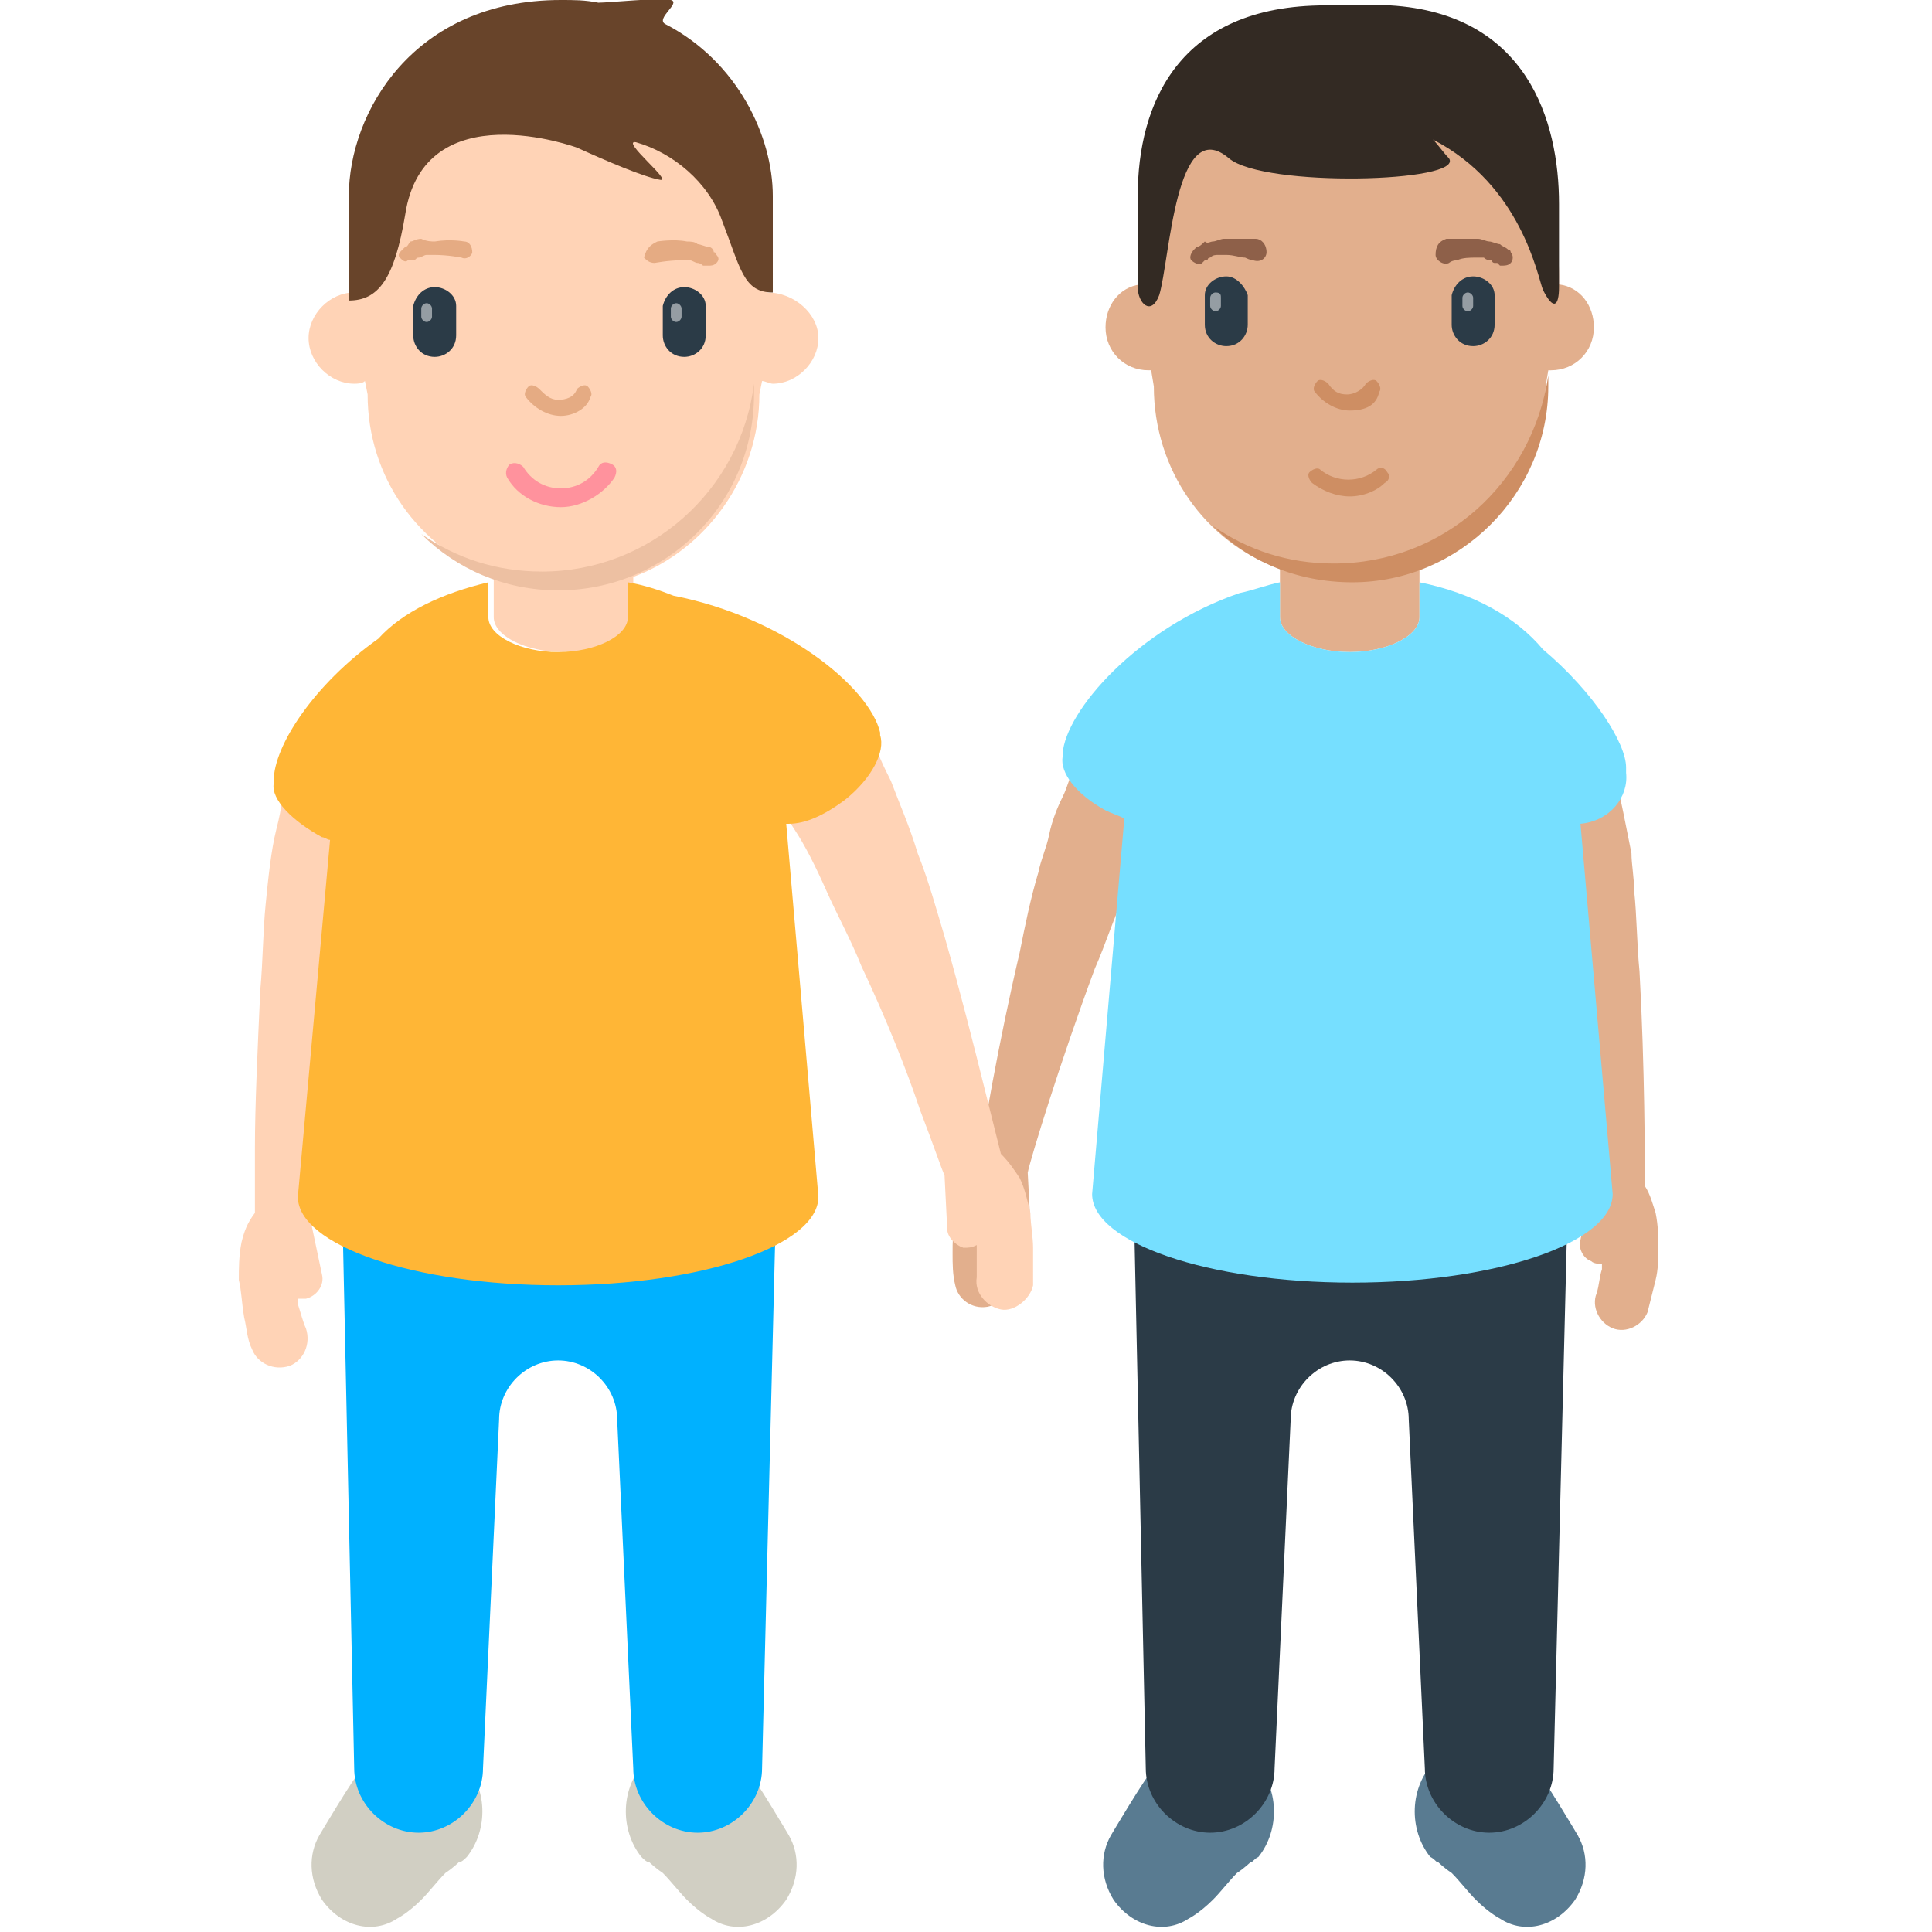
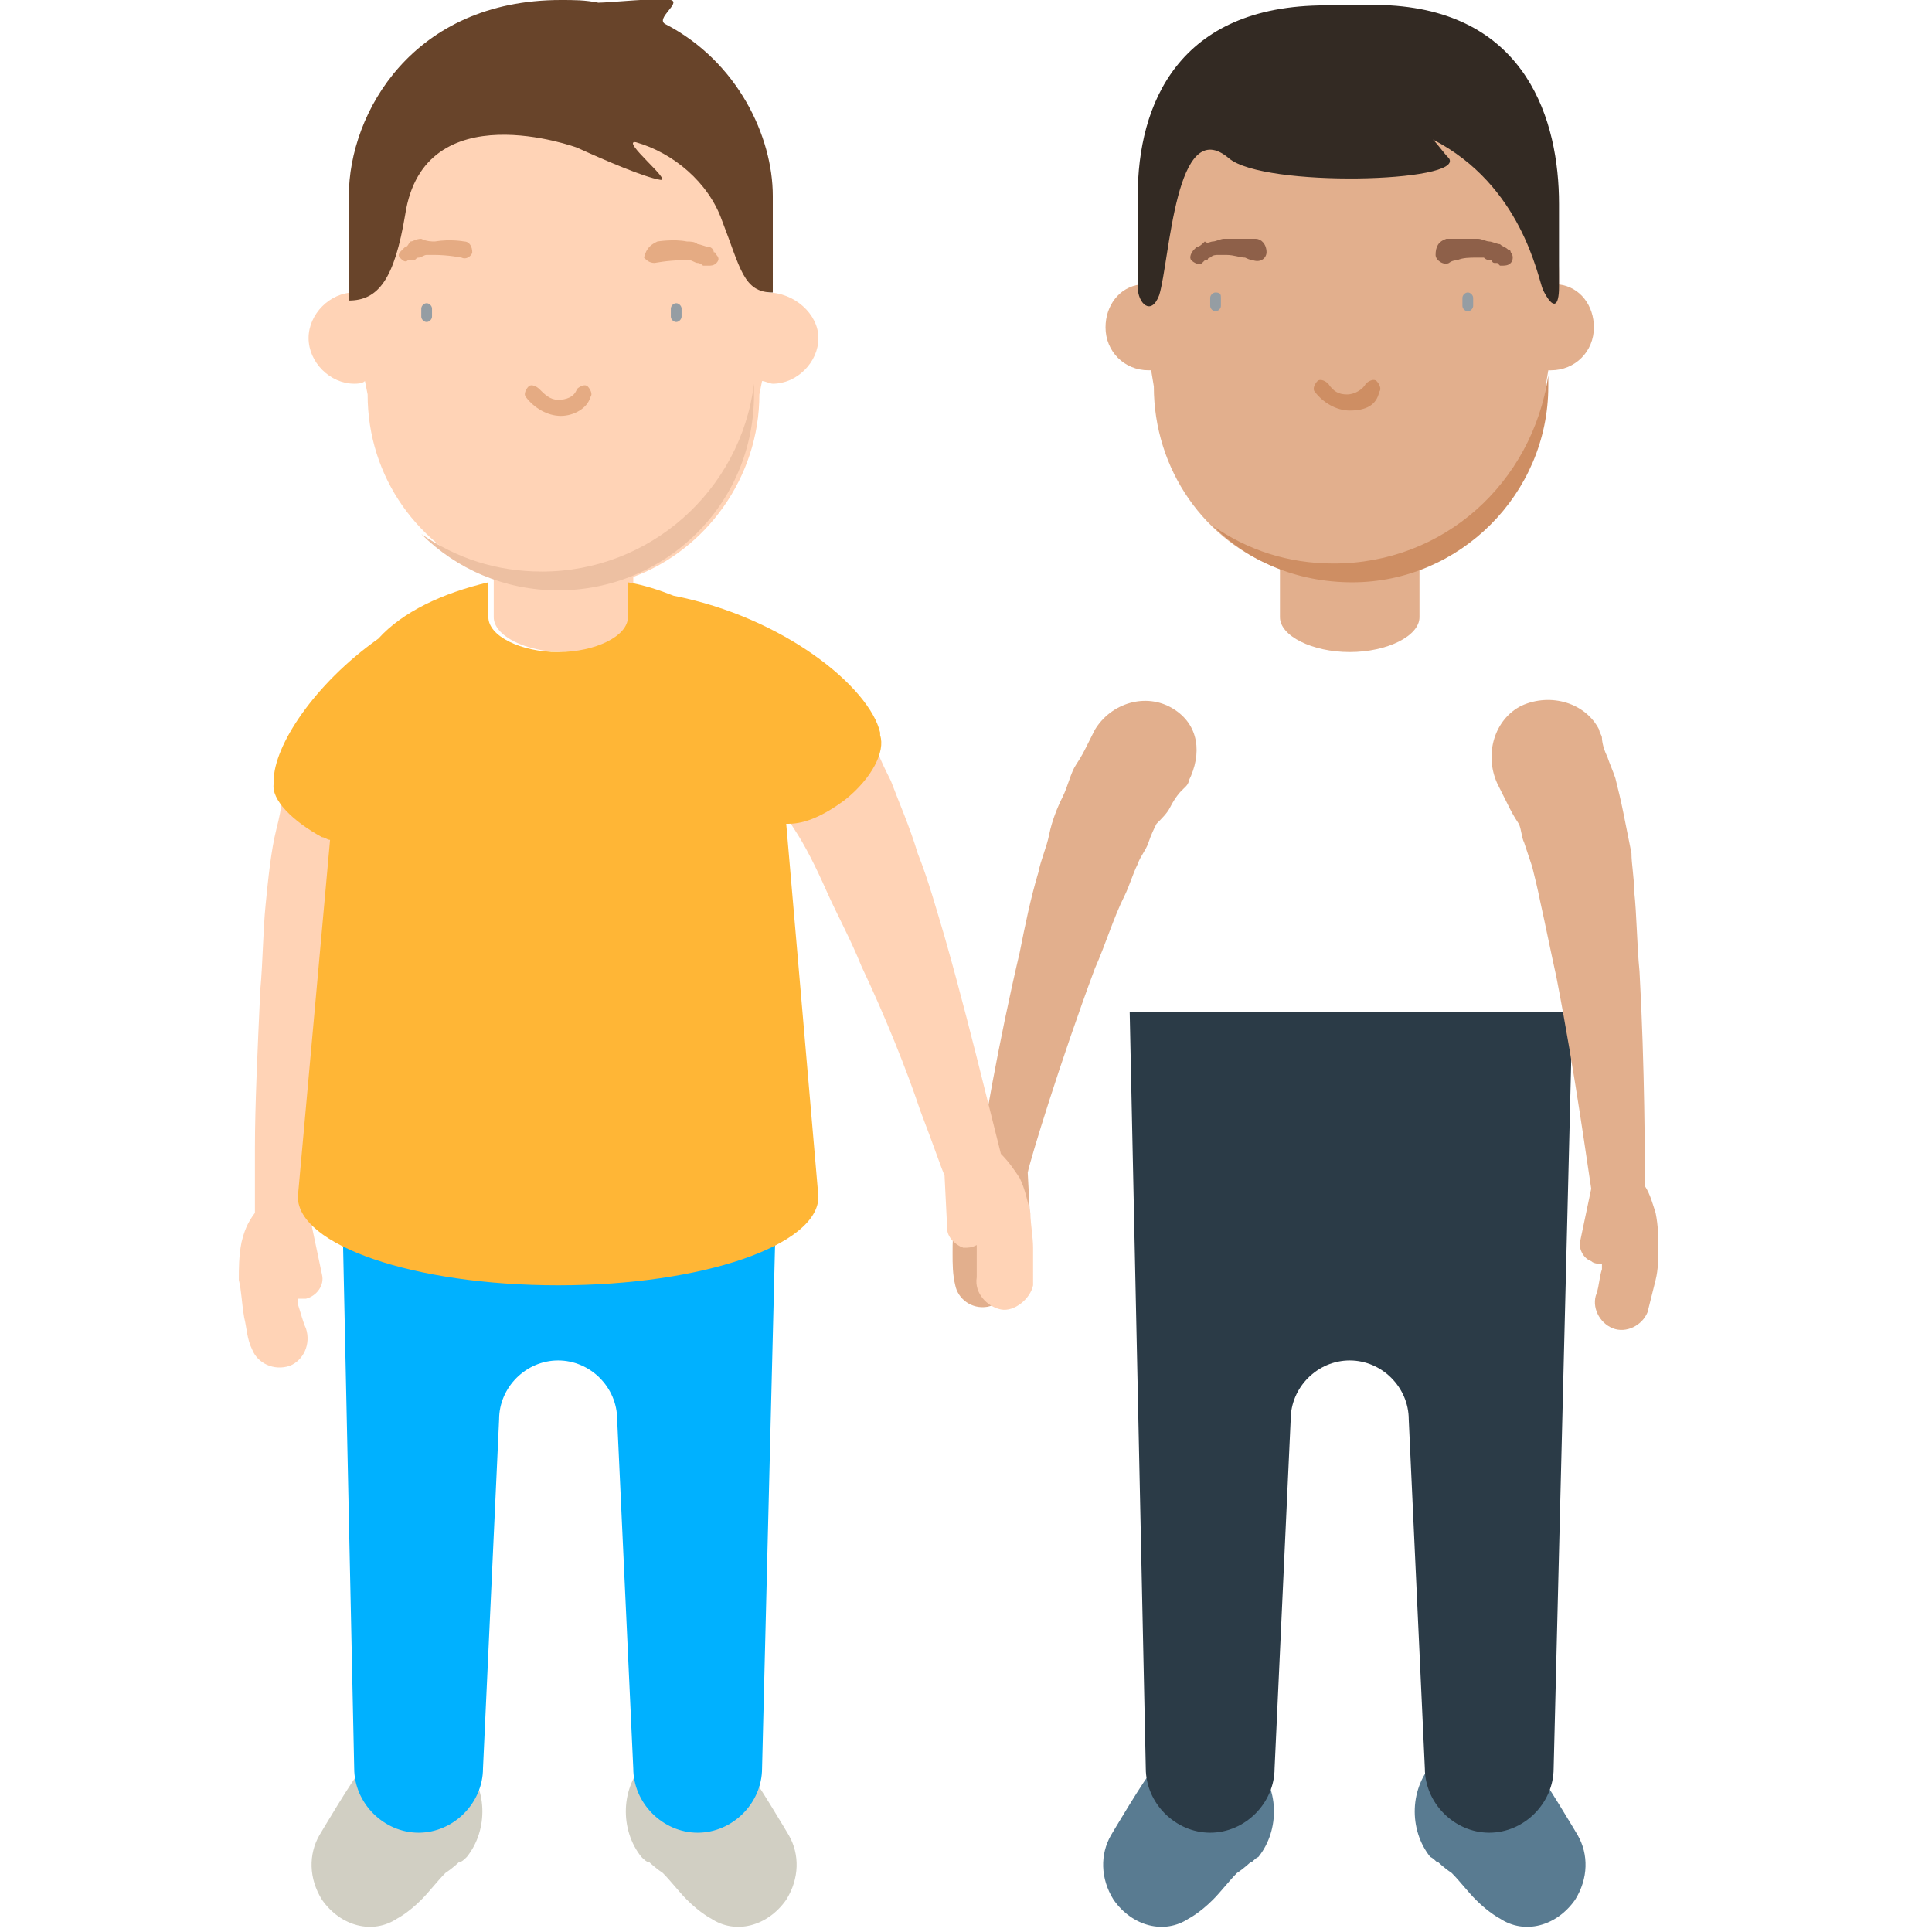
<svg xmlns="http://www.w3.org/2000/svg" version="1.0" id="Layer_1" x="0px" y="0px" width="72px" height="72px" viewBox="0 0 72 72" enable-background="new 0 0 72 72" xml:space="preserve">
  <path fill="#597B91" d="M46.6,69.4c0,0-0.2,0.2-0.5,0.4c-0.3,0.3-0.6,0.7-0.9,1c-0.5,0.5-0.9,0.7-0.9,0.7c-0.9,0.6-2.1,0.3-2.8-0.7  c-0.5-0.8-0.5-1.7-0.1-2.4c0,0,1.3-2.2,1.6-2.5c0.3-0.3,0.4-0.5,0.4-0.5c0.9-0.9,2.4-0.8,3.3,0.2c1,1,1,2.6,0.2,3.6  C46.7,69.3,46.7,69.4,46.6,69.4L46.6,69.4z M53.6,69.4c0,0,0.2,0.2,0.5,0.4c0.3,0.3,0.6,0.7,0.9,1c0.5,0.5,0.9,0.7,0.9,0.7  c0.9,0.6,2.1,0.3,2.8-0.7c0.5-0.8,0.5-1.7,0.1-2.4c0,0-1.3-2.2-1.6-2.5c-0.3-0.3-0.4-0.5-0.4-0.5c-0.9-0.9-2.4-0.8-3.3,0.2  c-1,1-1,2.6-0.2,3.6C53.5,69.3,53.5,69.4,53.6,69.4L53.6,69.4z" />
  <path fill="#2B3B47" d="M58.6,37.7H42.1l0.6,28.2l0,0v0c0,1.3,1.1,2.4,2.4,2.4c1.3,0,2.4-1.1,2.4-2.4v0l0,0l0.6-13  c0-1.2,1-2.2,2.2-2.2c1.2,0,2.2,1,2.2,2.2l0.6,13l0,0v0c0,1.3,1.1,2.4,2.4,2.4c1.3,0,2.4-1.1,2.4-2.4v0l0,0L58.6,37.7z" />
  <path fill="#E2AF8D" d="M44.3,29.1c0,0.1-0.1,0.2-0.1,0.2L44,29.5c0,0-0.2,0.2-0.4,0.6c-0.1,0.2-0.3,0.4-0.5,0.6  c-0.1,0.2-0.2,0.4-0.3,0.7c-0.1,0.3-0.3,0.5-0.4,0.8c-0.2,0.4-0.3,0.8-0.5,1.2c-0.4,0.8-0.7,1.8-1.1,2.7c-1.3,3.5-2.4,7.1-2.5,7.6  l0.1,1.9c0,0.4-0.3,0.7-0.7,0.8c-0.1,0-0.2,0-0.2,0c0,0.1,0,0.1,0,0.2c0,0.3,0,0.6,0.1,0.9c0.1,0.6-0.3,1.1-0.8,1.2  c-0.6,0.1-1.1-0.3-1.2-0.8c-0.1-0.4-0.1-0.8-0.1-1.2c0-0.4,0-0.8,0.1-1.2c0.1-0.4,0.1-0.9,0.3-1.3c0.1-0.3,0.3-0.6,0.6-0.9  c0.1-0.9,0.7-4.4,1.5-7.8c0.2-1,0.4-2,0.7-3c0.1-0.5,0.3-0.9,0.4-1.4c0.1-0.5,0.3-1,0.5-1.4c0.2-0.4,0.3-0.9,0.5-1.2  c0.2-0.3,0.3-0.5,0.4-0.7c0.2-0.4,0.3-0.6,0.3-0.6c0.6-1,1.9-1.4,2.9-0.8S44.8,28.1,44.3,29.1z M61.7,45.2c-0.1-0.3-0.2-0.7-0.4-1  c0-0.9,0-4.4-0.2-8c-0.1-1-0.1-2.1-0.2-3c0-0.5-0.1-1-0.1-1.4c-0.1-0.5-0.2-1-0.3-1.5c-0.1-0.5-0.2-0.9-0.3-1.3  c-0.1-0.3-0.2-0.5-0.3-0.8c-0.2-0.4-0.2-0.7-0.2-0.7c0-0.1-0.1-0.2-0.1-0.3c-0.5-1-1.8-1.4-2.9-0.9c-1,0.5-1.4,1.8-0.9,2.9l0.1,0.2  c0,0,0.1,0.2,0.3,0.6c0.1,0.2,0.2,0.4,0.4,0.7c0.1,0.2,0.1,0.5,0.2,0.7c0.1,0.3,0.2,0.6,0.3,0.9c0.1,0.4,0.2,0.8,0.3,1.3  c0.2,0.9,0.4,1.9,0.6,2.8c0.7,3.6,1.2,7.3,1.3,7.9l-0.4,1.9c-0.1,0.3,0.1,0.7,0.4,0.8c0.1,0.1,0.3,0.1,0.4,0.1c0,0.1,0,0.1,0,0.2  c-0.1,0.3-0.1,0.6-0.2,0.9c-0.2,0.5,0.1,1.1,0.6,1.3s1.1-0.1,1.3-0.6c0.1-0.4,0.2-0.8,0.3-1.2c0.1-0.4,0.1-0.8,0.1-1.2  C61.8,46.1,61.8,45.7,61.7,45.2z M58.1,10.6l0-0.3c0-4.3-3.5-7.8-7.8-7.8c-4.3,0-7.8,3.5-7.8,7.8l0,0.3h0c-0.8,0.1-1.3,0.8-1.3,1.6  c0,0.9,0.7,1.6,1.6,1.6c0,0,0,0,0.1,0l0.1,0.6c0,3.1,1.9,5.8,4.7,6.8V23c0,0.7,1.2,1.3,2.6,1.3c1.4,0,2.6-0.6,2.6-1.3  c0-0.1,0-0.1,0-0.2v-1.6c2.8-1,4.7-3.7,4.7-6.8l0.1-0.6c0,0,0.1,0,0.1,0c0.9,0,1.6-0.7,1.6-1.6C59.4,11.4,58.9,10.7,58.1,10.6z" />
  <path fill="#CE8E63" d="M50.3,15.3C50.3,15.3,50.3,15.3,50.3,15.3c-0.5,0-1-0.3-1.3-0.7c-0.1-0.1,0-0.3,0.1-0.4  c0.1-0.1,0.3,0,0.4,0.1c0.2,0.3,0.4,0.4,0.7,0.4l0,0c0.3,0,0.6-0.2,0.7-0.4c0.1-0.1,0.3-0.2,0.4-0.1c0.1,0.1,0.2,0.3,0.1,0.4  C51.3,15.1,50.9,15.3,50.3,15.3z" />
  <path fill="#CE8E63" d="M49.7,21c-1.7,0-3.2-0.5-4.5-1.4c1.3,1.3,3.1,2.1,5.2,2.1c4,0,7.3-3.3,7.3-7.3l0-0.4  C57.1,18,53.8,21,49.7,21z" />
  <path fill="#8E6049" d="M46.7,9.7c0,0-0.1,0-0.3-0.1c-0.2,0-0.4-0.1-0.7-0.1c-0.1,0-0.2,0-0.3,0c-0.1,0-0.2,0-0.3,0.1  c-0.1,0-0.1,0.1-0.1,0.1c0,0-0.1,0-0.1,0l-0.1,0.1c-0.1,0.1-0.3,0-0.4-0.1c-0.1-0.1,0-0.3,0.1-0.4c0,0,0,0,0.1-0.1  c0.1,0,0.2-0.1,0.3-0.2C45,9.1,45.1,9,45.2,9c0.1,0,0.3-0.1,0.4-0.1c0.3,0,0.6,0,0.8,0c0.2,0,0.4,0,0.4,0l0,0c0.2,0,0.4,0.2,0.4,0.5  C47.2,9.6,47,9.8,46.7,9.7C46.7,9.8,46.7,9.7,46.7,9.7z" />
  <path fill="#8E6049" d="M53.9,8.9c0,0,0.1,0,0.4,0c0.2,0,0.5,0,0.8,0c0.1,0,0.3,0.1,0.4,0.1c0.1,0,0.3,0.1,0.4,0.1  c0.1,0.1,0.2,0.1,0.3,0.2c0.1,0,0.1,0.1,0.1,0.1c0.1,0.1,0.1,0.3,0,0.4c-0.1,0.1-0.2,0.1-0.4,0.1l-0.1-0.1c0,0,0,0-0.1,0  c0,0-0.1,0-0.1-0.1c-0.1,0-0.2,0-0.3-0.1c-0.1,0-0.2,0-0.3,0c-0.2,0-0.5,0-0.7,0.1c-0.2,0-0.3,0.1-0.3,0.1c-0.2,0.1-0.5-0.1-0.5-0.3  C53.5,9.2,53.6,9,53.9,8.9C53.8,8.9,53.9,8.9,53.9,8.9L53.9,8.9z" />
-   <path fill="#CE8E63" d="M50.3,18.5c-0.5,0-1-0.2-1.4-0.5c-0.1-0.1-0.2-0.3-0.1-0.4c0.1-0.1,0.3-0.2,0.4-0.1c0.6,0.5,1.5,0.5,2.1,0  c0.1-0.1,0.3-0.1,0.4,0.1c0.1,0.1,0.1,0.3-0.1,0.4C51.3,18.3,50.8,18.5,50.3,18.5z" />
  <path fill="#332A23" d="M51.8,0.2L51.8,0.2l-2.4,0c-5.5,0-7,3.7-7,7.1s0,1.9,0,3.4c0,0.6,0.5,1.1,0.8,0.3c0.4-1.3,0.6-6.8,2.6-5.1  C47.1,7,54.6,6.8,54,5.9c-0.2-0.2-0.4-0.5-0.6-0.7c3.3,1.7,3.9,5.1,4.1,5.6c0.4,0.8,0.6,0.6,0.6-0.1c0-1.7,0,0,0-3.1  C58.1,4.5,56.9,0.5,51.8,0.2z" />
  <path fill="#D1CFC3" d="M17.1,69.4c0,0-0.2,0.2-0.5,0.4c-0.3,0.3-0.6,0.7-0.9,1c-0.5,0.5-0.9,0.7-0.9,0.7c-0.9,0.6-2.1,0.3-2.8-0.7  c-0.5-0.8-0.5-1.7-0.1-2.4c0,0,1.3-2.2,1.6-2.5c0.3-0.3,0.4-0.5,0.4-0.5c0.9-0.9,2.4-0.8,3.3,0.2c1,1,1,2.6,0.2,3.6  C17.3,69.3,17.2,69.4,17.1,69.4L17.1,69.4z M24.2,69.4c0,0,0.2,0.2,0.5,0.4c0.3,0.3,0.6,0.7,0.9,1c0.5,0.5,0.9,0.7,0.9,0.7  c0.9,0.6,2.1,0.3,2.8-0.7c0.5-0.8,0.5-1.7,0.1-2.4c0,0-1.3-2.2-1.6-2.5c-0.3-0.3-0.4-0.5-0.4-0.5c-0.9-0.9-2.4-0.8-3.3,0.2  c-1,1-1,2.6-0.2,3.6C24,69.3,24.1,69.4,24.2,69.4L24.2,69.4z" />
  <path fill="#00B1FF" d="M29.1,37.7H12.6l0.6,28.2l0,0v0c0,1.3,1.1,2.4,2.4,2.4c1.3,0,2.4-1.1,2.4-2.4v0l0,0l0.6-13  c0-1.2,1-2.2,2.2-2.2s2.2,1,2.2,2.2l0.6,13l0,0v0c0,1.3,1.1,2.4,2.4,2.4s2.4-1.1,2.4-2.4v0l0,0L29.1,37.7z" />
  <path fill="#FFD3B6" d="M15.3,29.6c0,0.1-0.1,0.2-0.1,0.3L15.1,30c0,0,0,0.1-0.1,0.2c-0.1,0.1-0.2,0.3-0.3,0.4  c0,0.1-0.1,0.2-0.2,0.4c-0.1,0.3-0.2,0.6-0.3,0.9c-0.2,0.7-0.4,1.5-0.7,2.5c-0.2,0.9-0.4,2-0.6,3c-0.4,2-0.7,4.1-0.9,5.7  c-0.2,1.3-0.3,2.3-0.4,2.5l0.4,1.9c0.1,0.4-0.2,0.8-0.6,0.9c-0.1,0-0.2,0-0.3,0c0,0.1,0,0.1,0,0.2c0.1,0.3,0.2,0.7,0.3,0.9l0,0  c0.2,0.6-0.1,1.2-0.6,1.4c-0.6,0.2-1.2-0.1-1.4-0.6l0,0c-0.2-0.4-0.2-0.8-0.3-1.2C9,48.5,9,48.1,8.9,47.7c0-0.4,0-0.9,0.1-1.4  c0.1-0.4,0.2-0.7,0.5-1.1c0-0.4,0-1.3,0-2.4c0-1.6,0.1-3.7,0.2-5.9c0.1-1.1,0.1-2.2,0.2-3.2c0.1-1,0.2-2,0.4-2.8  c0.1-0.4,0.2-0.8,0.2-1.2c0.1-0.5,0.3-0.9,0.4-1.2c0.1-0.3,0.2-0.4,0.2-0.5c0.1-0.1,0.1-0.2,0.1-0.2c0.5-1.1,1.8-1.6,2.9-1.1  C15.3,27.2,15.8,28.5,15.3,29.6z M38.5,46.5c0-0.4-0.1-0.9-0.1-1.3c-0.1-0.4-0.2-0.9-0.4-1.3c-0.2-0.3-0.4-0.6-0.7-0.9  c-0.1-0.4-0.3-1.2-0.6-2.4c-0.4-1.6-0.9-3.6-1.5-5.7c-0.3-1-0.6-2.1-1-3.1c-0.3-1-0.7-1.9-1-2.7c-0.2-0.4-0.4-0.8-0.5-1.1  c-0.2-0.4-0.5-0.8-0.7-1.1c-0.2-0.2-0.3-0.3-0.4-0.5c-0.1-0.1-0.1-0.2-0.1-0.2c-0.1-0.1-0.1-0.2-0.2-0.2c-0.9-0.9-2.3-0.8-3.1,0.1  s-0.8,2.3,0.1,3.1l0.1,0.1c0,0,0,0,0.1,0.1c0.1,0.1,0.3,0.2,0.4,0.4c0.1,0.1,0.1,0.2,0.2,0.3c0.2,0.2,0.3,0.5,0.5,0.8  c0.4,0.6,0.8,1.4,1.2,2.3c0.4,0.9,0.9,1.8,1.3,2.8c0.9,1.9,1.7,3.9,2.2,5.4c0.5,1.3,0.8,2.2,0.9,2.4l0.1,2c0,0.3,0.3,0.6,0.6,0.7  c0.2,0,0.3,0,0.5-0.1c0,0.1,0,0.1,0,0.2c0,0.3,0,0.7,0,1l0,0l0,0c-0.1,0.6,0.4,1.1,0.9,1.2s1.1-0.4,1.2-0.9  C38.5,47.3,38.5,46.9,38.5,46.5z M28.6,10.9C28.6,10.9,28.6,10.9,28.6,10.9l0-0.2c0-4.3-3.5-7.7-7.7-7.7c-4.3,0-7.7,3.5-7.7,7.7  l0,0.2c0,0,0,0,0,0c-0.9,0-1.7,0.8-1.7,1.7s0.8,1.7,1.7,1.7c0.1,0,0.3,0,0.4-0.1l0.1,0.5c0,3.1,1.9,5.7,4.7,6.8V23  c0,0.7,1.2,1.3,2.6,1.3c1.4,0,2.6-0.6,2.6-1.3c0-0.1,0-0.1,0-0.2v-1.3c2.7-1,4.7-3.7,4.7-6.8l0.1-0.5c0.1,0,0.3,0.1,0.4,0.1  c0.9,0,1.7-0.8,1.7-1.7S29.6,10.9,28.6,10.9z" />
  <path fill="#E5AB83" d="M20.9,15.5C20.9,15.5,20.9,15.5,20.9,15.5c-0.5,0-1-0.3-1.3-0.7c-0.1-0.1,0-0.3,0.1-0.4  c0.1-0.1,0.3,0,0.4,0.1c0.2,0.2,0.4,0.4,0.7,0.4h0c0.3,0,0.6-0.1,0.7-0.4c0.1-0.1,0.3-0.2,0.4-0.1c0.1,0.1,0.2,0.3,0.1,0.4  C21.9,15.2,21.4,15.5,20.9,15.5z" />
-   <path fill="#FF929D" d="M20.9,18.9C20.9,18.9,20.9,18.9,20.9,18.9c-0.8,0-1.6-0.4-2-1.1c-0.1-0.2,0-0.4,0.1-0.5  c0.2-0.1,0.4,0,0.5,0.1c0.3,0.5,0.8,0.8,1.4,0.8c0,0,0,0,0,0c0.6,0,1.1-0.3,1.4-0.8c0.1-0.2,0.3-0.2,0.5-0.1  c0.2,0.1,0.2,0.3,0.1,0.5C22.5,18.4,21.7,18.9,20.9,18.9z" />
-   <path fill="#2B3B47" d="M46.5,11v1.1h0c0,0,0,0,0,0c0,0.4-0.3,0.8-0.8,0.8c-0.4,0-0.8-0.3-0.8-0.8c0,0,0,0,0,0h0V11h0  c0-0.4,0.4-0.7,0.8-0.7C46.1,10.3,46.4,10.7,46.5,11L46.5,11z M55.7,11c0-0.4-0.4-0.7-0.8-0.7c-0.4,0-0.7,0.3-0.8,0.7h0v1.1h0  c0,0,0,0,0,0c0,0.4,0.3,0.8,0.8,0.8c0.4,0,0.8-0.3,0.8-0.8c0,0,0,0,0,0l0,0L55.7,11L55.7,11z M17,11.4c0-0.4-0.4-0.7-0.8-0.7  c-0.4,0-0.7,0.3-0.8,0.7h0v1.1h0c0,0,0,0,0,0c0,0.4,0.3,0.8,0.8,0.8c0.4,0,0.8-0.3,0.8-0.8c0,0,0,0,0,0h0L17,11.4L17,11.4z   M26.3,11.4c0-0.4-0.4-0.7-0.8-0.7c-0.4,0-0.7,0.3-0.8,0.7h0v1.1h0c0,0,0,0,0,0c0,0.4,0.3,0.8,0.8,0.8c0.4,0,0.8-0.3,0.8-0.8  c0,0,0,0,0,0l0,0L26.3,11.4L26.3,11.4z" />
  <path fill="#959DA3" d="M45.5,11.1v0.3l0,0v0c0,0.1-0.1,0.2-0.2,0.2c-0.1,0-0.2-0.1-0.2-0.2v0h0v-0.3h0c0-0.1,0.1-0.2,0.2-0.2  C45.5,10.9,45.5,11,45.5,11.1L45.5,11.1z M54.9,11.1c0-0.1-0.1-0.2-0.2-0.2c-0.1,0-0.2,0.1-0.2,0.2h0v0.3h0v0c0,0.1,0.1,0.2,0.2,0.2  c0.1,0,0.2-0.1,0.2-0.2v0l0,0L54.9,11.1L54.9,11.1z M16.1,11.5c0-0.1-0.1-0.2-0.2-0.2c-0.1,0-0.2,0.1-0.2,0.2h0v0.3h0v0  c0,0.1,0.1,0.2,0.2,0.2c0.1,0,0.2-0.1,0.2-0.2v0l0,0L16.1,11.5L16.1,11.5z M25.4,11.5c0-0.1-0.1-0.2-0.2-0.2c-0.1,0-0.2,0.1-0.2,0.2  h0v0.3h0v0c0,0.1,0.1,0.2,0.2,0.2c0.1,0,0.2-0.1,0.2-0.2v0l0,0L25.4,11.5L25.4,11.5z" />
  <path fill="#68442A" d="M24.8,0.9C24.4,0.7,25.4,0.1,25,0c-0.4-0.1-2.3,0.1-2.7,0.1C21.8,0,21.4,0,20.9,0C15.4,0,13,4.2,13,7.3v3.9  c1.1,0,1.7-0.8,2.1-3.2c0.7-4.6,6.4-2.5,6.4-2.5l0,0c1.1,0.5,2.5,1.1,3.1,1.2c0.5,0.1-1.5-1.5-0.9-1.4c1.4,0.4,2.7,1.5,3.2,2.9  c0.7,1.8,0.8,2.7,1.9,2.7V7.3C28.8,5.1,27.5,2.3,24.8,0.9z" />
  <path fill="#EDC0A2" d="M20.2,21.3c-1.7,0-3.2-0.5-4.5-1.4c1.3,1.3,3.1,2.1,5.1,2.1c4,0,7.3-3.2,7.3-7.3l0-0.4  C27.6,18.3,24.2,21.3,20.2,21.3z" />
  <path fill="#E5AB83" d="M17.2,9.6c0,0-0.5-0.1-1-0.1c-0.1,0-0.2,0-0.3,0c-0.1,0-0.2,0.1-0.3,0.1c-0.1,0-0.1,0.1-0.2,0.1  c0,0-0.1,0-0.1,0l-0.1,0c-0.1,0.1-0.2,0-0.3-0.1c-0.1-0.1,0-0.2,0.1-0.3c0,0,0,0,0.1-0.1c0.1,0,0.1-0.1,0.2-0.2  c0.1,0,0.2-0.1,0.4-0.1C15.9,9,16.1,9,16.2,9c0.6-0.1,1.1,0,1.1,0l0,0c0.2,0,0.3,0.2,0.3,0.4C17.6,9.5,17.4,9.7,17.2,9.6  C17.3,9.6,17.2,9.6,17.2,9.6z" />
  <path fill="#E5AB83" d="M24.5,9c0,0,0.6-0.1,1.1,0c0.1,0,0.3,0,0.4,0.1c0.1,0,0.3,0.1,0.4,0.1c0.1,0,0.2,0.1,0.2,0.2  c0.1,0,0.1,0.1,0.1,0.1c0.1,0.1,0.1,0.2,0,0.3c-0.1,0.1-0.2,0.1-0.3,0.1l-0.1,0c0,0,0,0-0.1,0c0,0-0.1-0.1-0.2-0.1  c-0.1,0-0.2-0.1-0.3-0.1c-0.1,0-0.2,0-0.3,0c-0.5,0-1,0.1-1,0.1c-0.2,0-0.3-0.1-0.4-0.2C24.1,9.2,24.3,9.1,24.5,9  C24.4,9,24.4,9,24.5,9L24.5,9z" />
  <path fill="#FFB636" d="M32.8,27.4c0,0,0-0.1,0-0.1c-0.4-1.7-3.6-4.3-7.7-5.1c-0.5-0.2-1.1-0.4-1.7-0.5v1.1c0,0.1,0,0.1,0,0.2  c0,0.7-1.2,1.3-2.6,1.3c-1.4,0-2.6-0.6-2.6-1.3v-1.3c-1.7,0.4-3.2,1.1-4.1,2.1c-2.4,1.7-3.9,4-3.9,5.3c0,0,0,0.1,0,0.1  c-0.1,0.6,0.7,1.4,1.8,2c0.1,0,0.2,0.1,0.3,0.1l-1.2,13.3c0,1.8,4.3,3.3,9.7,3.3s9.7-1.5,9.7-3.3l-1.2-13.9c0,0,0.1,0,0.1,0  c0.6,0,1.3-0.3,2.1-0.9C32.5,29,33,28,32.8,27.4z" />
-   <path fill="#76DFFF" d="M57.5,24.2c-1-1.2-2.6-2.1-4.6-2.5v1.1c0,0.1,0,0.1,0,0.2c0,0.7-1.2,1.3-2.6,1.3c-1.4,0-2.6-0.6-2.6-1.3  v-1.3c-0.5,0.1-1,0.3-1.5,0.4c-3.8,1.3-6.5,4.4-6.6,6c0,0,0,0.1,0,0.1c-0.1,0.6,0.5,1.4,1.6,2c0.2,0.1,0.5,0.2,0.7,0.3l-1.2,14  c0,1.8,4.3,3.3,9.7,3.3s9.7-1.5,9.7-3.3l-1.2-13.8c0,0,0,0,0,0c1.1-0.1,1.8-1,1.7-1.9c0-0.1,0-0.1,0-0.2  C60.6,27.7,59.4,25.8,57.5,24.2z" />
</svg>